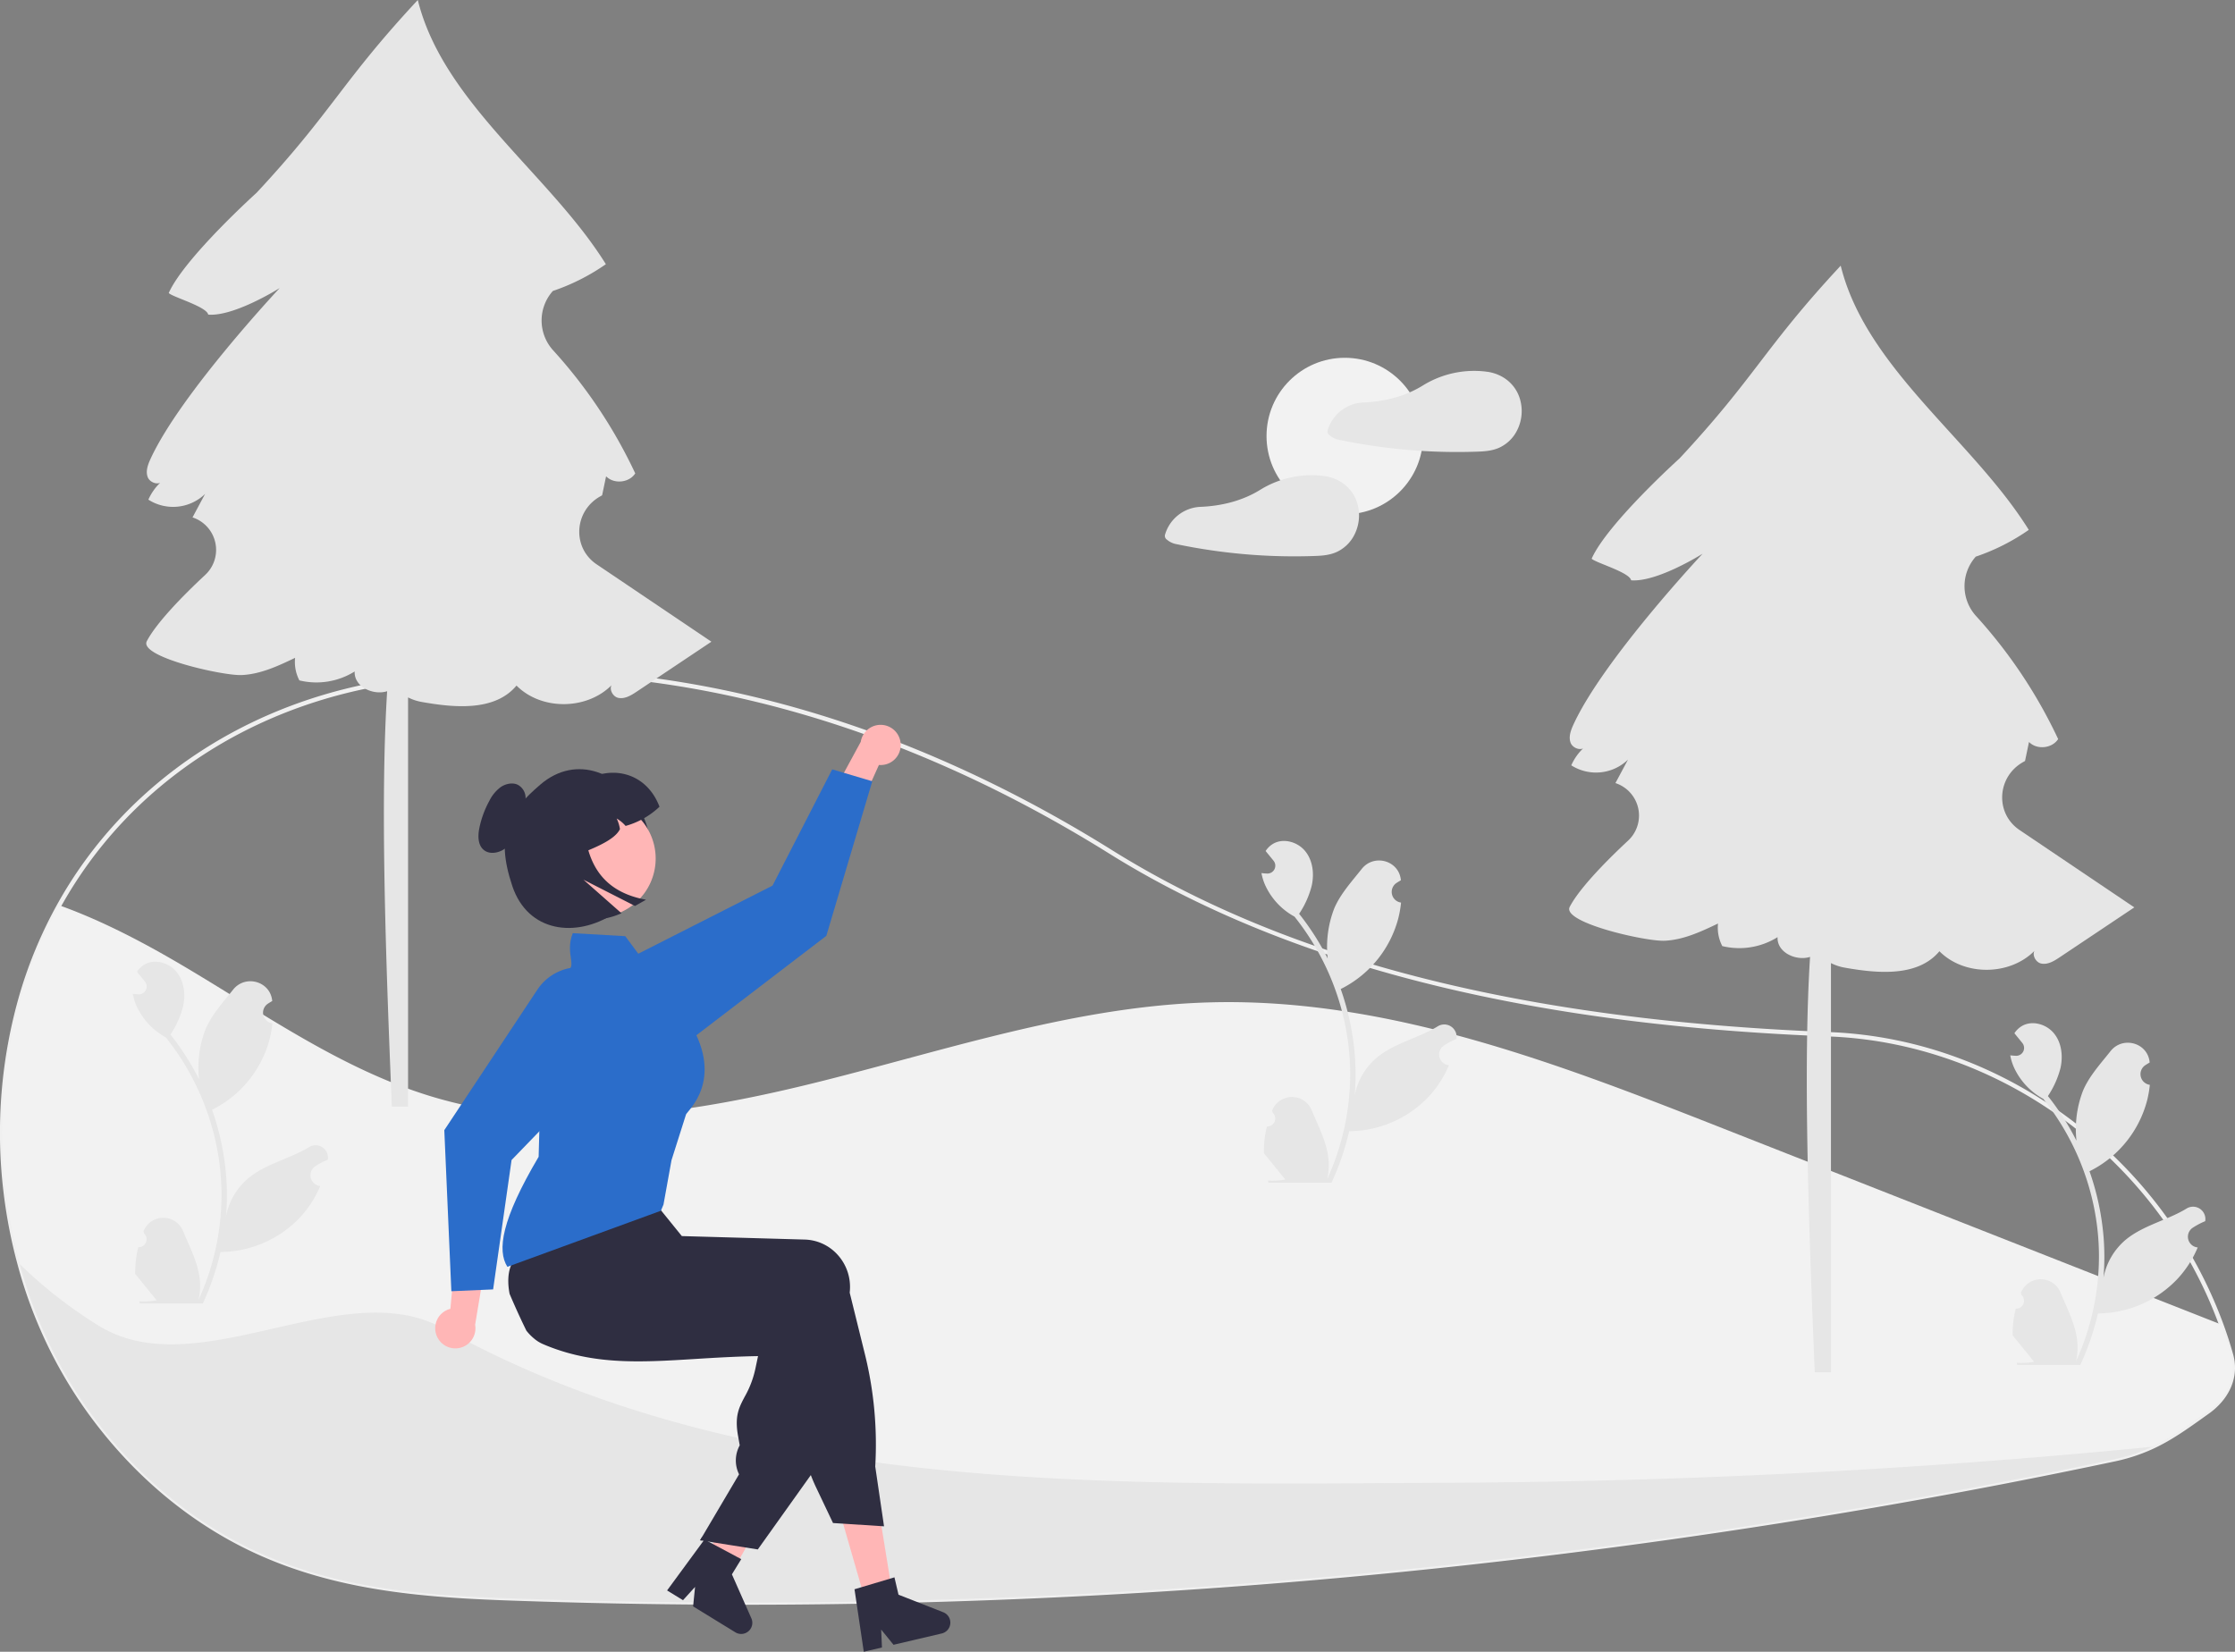
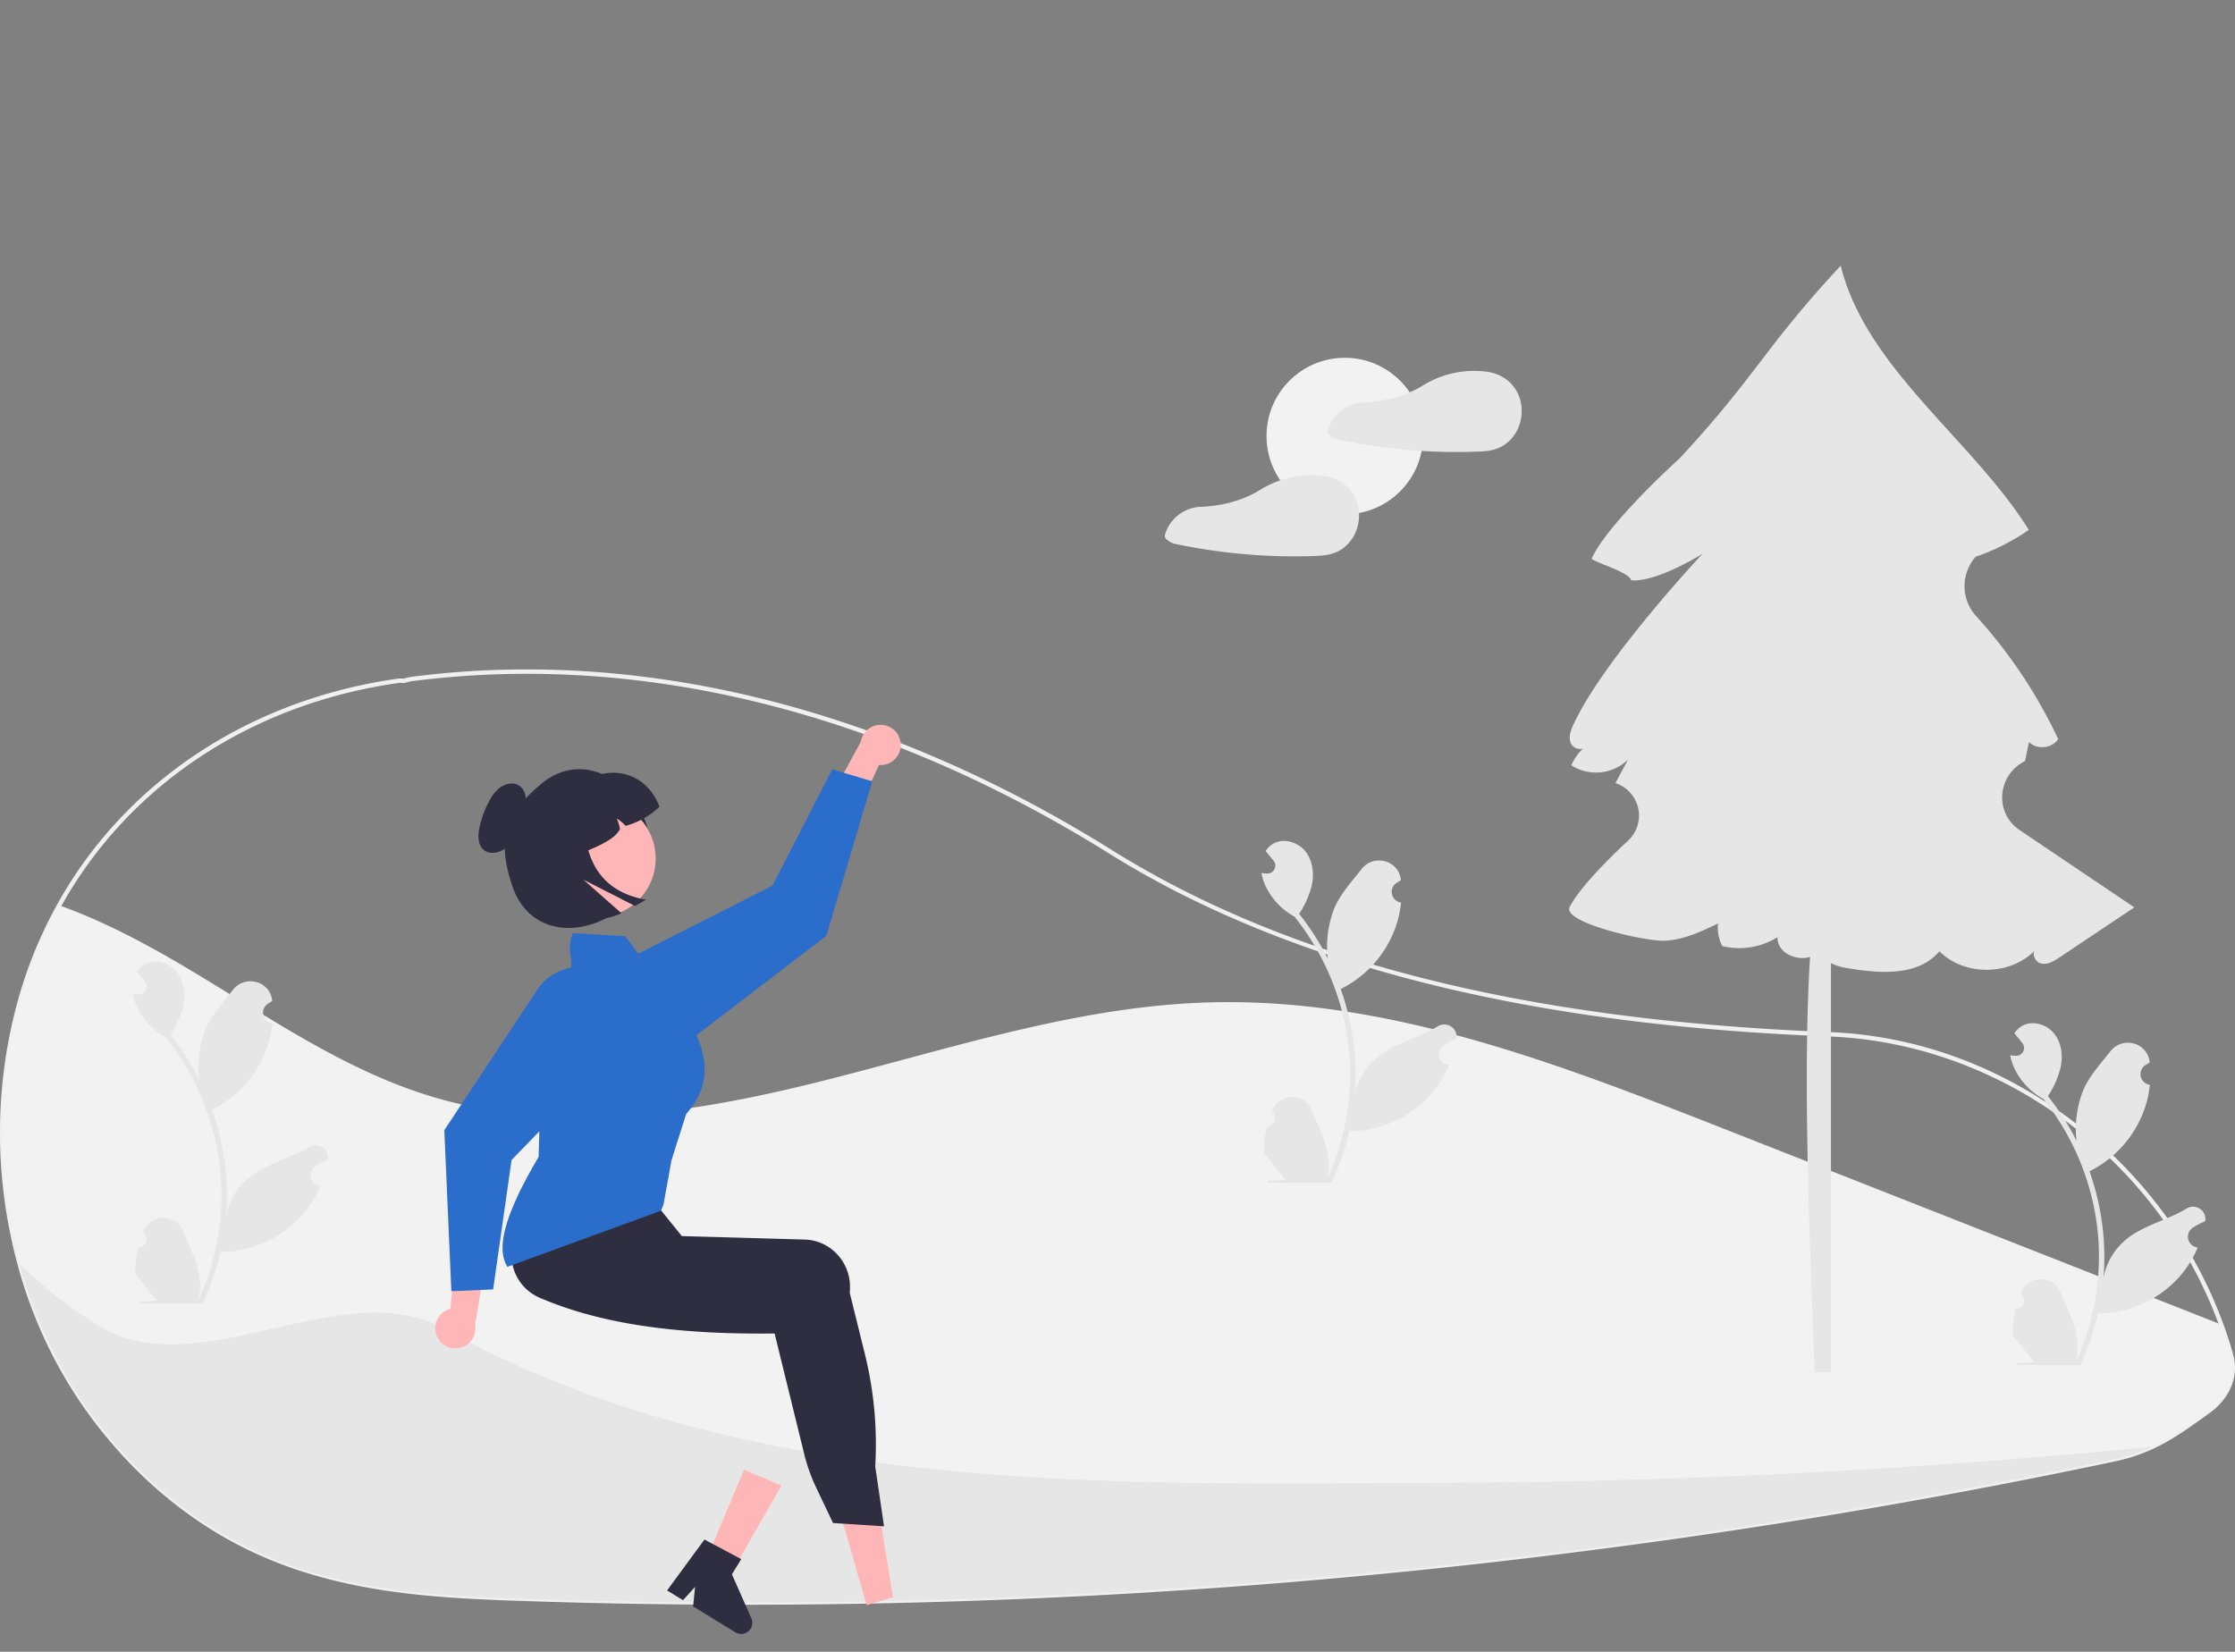
<svg xmlns="http://www.w3.org/2000/svg" height="752.269" viewBox="0 0 1017.831 752.269" width="1017.831">
  <rect x="0" y="0" width="1017.831" height="752.269" fill="#808080" stroke="none" />
  <path d="m430.18 804.715q-46.605 0-93.07-1.449c-44.262-1.381-90.032-2.808-132.573-23.299-29.759-14.333-56.116-37.329-76.219-66.504a207.836 207.836 0 0 1 -29.211-63.604 228.674 228.674 0 0 1 -6.448-33.286 226.386 226.386 0 0 1 7.545-90.493 202.116 202.116 0 0 1 16.974-40.4c31.023-55.793 87.608-93.246 155.245-102.754a9.017 9.017 0 0 1 1.685-.031c.304.014.607.029.916.018l.398-.11a21.863 21.863 0 0 1 3.133-.698c104.314-13.487 214.59 13.802 318.896 78.914 80.65 50.351 187.534 77.464 326.76 82.889l1.977.09c38.757 1.934 76.247 15.811 108.421 40.133a203.69 203.69 0 0 1 68.953 92.624c1.642 4.461 3.146 9.104 4.473 13.801 2.513 8.883-.4 17.858-7.992 24.69v.009l-.347.31c-.834.721-1.713 1.412-2.611 2.056l-1.056.756c-8.897 6.365-15.925 11.394-24.335 15.299a82.143 82.143 0 0 1 -17.754 5.821c-33.928 7.184-68.382 13.844-102.405 19.797-66.076 11.57-133.892 21.115-201.566 28.368a3003.648 3003.648 0 0 1 -319.788 17.056zm-156.864-419.845a4.64 4.64 0 0 0 -.621.037c-67.005 9.419-123.054 46.504-153.77 101.745a200.085 200.085 0 0 0 -16.806 40 224.378 224.378 0 0 0 -7.475 89.687 226.669 226.669 0 0 0 6.392 32.994 205.838 205.838 0 0 0 28.928 62.996c19.907 28.889 45.994 51.654 75.441 65.836 42.159 20.308 87.713 21.729 131.767 23.102a3001.511 3001.511 0 0 0 412.582-15.595c67.63-7.249 135.402-16.787 201.435-28.351 34-5.948 68.431-12.604 102.335-19.783a80.092 80.092 0 0 0 17.326-5.679c8.241-3.826 15.202-8.807 24.014-15.111l1.056-.755c.772-.554 1.53-1.146 2.255-1.761l.208-.189c7.242-6.339 10.058-14.702 7.726-22.944v-.001c-1.312-4.646-2.801-9.24-4.426-13.655-27.278-74.746-97.843-127.569-175.592-131.447l-1.966-.09c-63.597-2.479-119.249-9.344-170.128-20.99-60.739-13.902-113.765-34.83-157.605-62.201-103.909-64.862-213.724-92.049-317.583-78.626a20.033 20.033 0 0 0 -2.854.643l-.717.174c-.413.022-.818.005-1.223-.013-.24-.011-.472-.021-.699-.021z" fill="#f0f0f0" transform="translate(-91.085 -73.866)" />
  <path d="m1099.041 714.796v.01c-.81.7-1.66 1.37-2.54 2-14.68 10.51-24.71 17.88-42.77 21.71q-51 10.8-102.37 19.79-100.215 17.55-201.5 28.36a2994.002 2994.002 0 0 1 -412.72 15.6c-45.88-1.43-90.13-2.95-132.17-23.2-30.73-14.8-56.55-38.19-75.83-66.17-19.55-28.37-31.44-61.94-35.49-96.44a99.087 99.087 0 0 1 29.97-7.8c35.88-3.42 71.19 9.72 103.82 25.01 32.64 15.28 64.69 33.14 100.03 40.19 52.08 10.39 105.84-3.74 155.77-21.83s99.08-40.43 151.74-47.26c70.63-9.17 141.5 10.24 210.08 29.46q109.575 30.705 219.16 61.42c10.44 2.92 21.27 6.05 29.41 13.21a36.171 36.171 0 0 1 5.41 5.94z" fill="#e6e6e6" transform="translate(-91.085 -73.866)" />
  <path d="m1099.041 714.796v.01c-.81.7-1.66 1.37-2.54 2-9.2 6.58-16.57 11.94-25.23 15.96q-44.655 4.395-89.43 7.61-115.245 8.265-230.94 8.79c-156.47.8-320.98 5.7-457.98-70.3-45.585-25.288-111.62 26.57-156.78-1.16a208.573 208.573 0 0 1 -36.07-28.11 227.109 227.109 0 0 1 -6.42-33.14 224.722 224.722 0 0 1 7.51-90.09 200.41 200.41 0 0 1 16.89-40.2c20.98 7.53 41.1 18.37 60.25 29.85 35.12 21.03 69.27 44.91 108.38 56.95 57.65 17.75 120.02 7.99 178.52-6.69s116.61-34.24 176.9-35.89c80.86-2.21 158.69 27.9 233.96 57.53q113.265 44.595 226.56 89.18 2.49 6.765 4.45 13.73c2.67 9.44-1.2 17.99-8.03 23.97z" fill="#f2f2f2" transform="translate(-91.085 -73.866)" />
-   <path d="m362.808 330.892c-11.373-7.667-10.26-24.441 1.767-31.035q.367-.201.72-.416.904-4.33 1.808-8.66c3.548 3.685 10.524 2.99 13.275-1.323a225.446 225.446 0 0 0 -37.412-56.065 20.205 20.205 0 0 1 -.29-26.802q.087-.102.173-.205a95.658 95.658 0 0 0 24.154-12.197c-25.49-40.954-74.096-73.489-85.649-120.323-34.757 37.325-38.658 50.47-73.415 87.795 0 0-32.911 29.697-40.014 45.657 1.745 1.833 17.371 6.233 17.972 9.838 11.917.955 32.562-12.106 32.562-12.106s-45.062 48.041-58.743 77.632c-1.232 2.665-2.402 5.707-1.37 8.456.824 2.194 3.78 3.459 5.684 2.587a24.374 24.374 0 0 0 -5.377 7.699 20.936 20.936 0 0 0 25.828-2.601q-2.858 5.34-5.717 10.681l.003.008a15.567 15.567 0 0 1 5.771 26.19c-11.825 10.998-22.63 22.558-26.59 30.171-3.725 7.162 34.519 15.795 43.121 15.441s16.642-4.134 24.412-7.843a18.06 18.06 0 0 0 1.948 10.276 32.862 32.862 0 0 0 25.169-4.069c-.343 7.085 8.594 10.997 14.797 8.991-3.097 48.99-.832 117.783 2.144 189.198h7.381v-186.374a22.258 22.258 0 0 0 6.234 2.072c15.102 2.681 33.326 4.311 43.153-7.466 11.31 11.405 32.037 11.188 43.282-.177-1.107 1.961.587 5.26 3.093 5.78 2.953.613 5.826-1.142 8.333-2.818q17.024-11.382 34.049-22.764c-14.006-9.442-33.902-22.854-52.256-35.228z" fill="#e6e6e6" transform="translate(-91.085 -73.866)" />
  <circle cx="612.423" cy="198.588" fill="#f2f2f2" r="35.64" />
  <path d="m783.278 255.579c-2.061-6.905-7.885-11.412-14.922-12.401-.077-.011-.151.004-.228-.001a2.223 2.223 0 0 0 -.304-.07 44.461 44.461 0 0 0 -28.616 6.229c-8.25 5.15-17.861 7.479-27.578 7.858q-.086.003-.172.008a17.61 17.61 0 0 0 -15.751 12.696 2.066 2.066 0 0 0 .92 2.261 9.031 9.031 0 0 0 3.724 1.89q4.44.941 8.911 1.723 8.725 1.527 17.542 2.469a260.846 260.846 0 0 0 35.93 1.358c3.995-.124 7.847-.257 11.507-2.02a17.121 17.121 0 0 0 6.601-5.76 19.423 19.423 0 0 0 2.436-16.238z" fill="#e6e6e6" transform="translate(-91.085 -73.866)" />
  <path d="m709.203 303.099c-2.062-6.905-7.885-11.412-14.922-12.401-.078-.011-.151.004-.228-.001a2.221 2.221 0 0 0 -.304-.07 44.461 44.461 0 0 0 -28.616 6.229c-8.249 5.15-17.86 7.48-27.577 7.858q-.086.003-.173.008a17.61 17.61 0 0 0 -15.751 12.696 2.066 2.066 0 0 0 .92 2.261 9.031 9.031 0 0 0 3.723 1.89q4.44.94 8.911 1.723 8.725 1.527 17.542 2.469a260.858 260.858 0 0 0 35.93 1.358c3.994-.124 7.847-.257 11.507-2.02a17.123 17.123 0 0 0 6.601-5.76 19.424 19.424 0 0 0 2.436-16.238z" fill="#e6e6e6" transform="translate(-91.085 -73.866)" />
  <path d="m1010.808 451.892c-11.373-7.667-10.26-24.441 1.767-31.035q.367-.201.72-.416.904-4.33 1.808-8.66c3.548 3.685 10.524 2.99 13.275-1.323a225.446 225.446 0 0 0 -37.412-56.065 20.205 20.205 0 0 1 -.29-26.802q.087-.102.173-.205a95.658 95.658 0 0 0 24.154-12.197c-25.49-40.954-74.096-73.489-85.649-120.323-34.757 37.325-38.658 50.47-73.415 87.795 0 0-32.911 29.697-40.014 45.657 1.745 1.833 17.371 6.233 17.972 9.838 11.917.955 32.562-12.106 32.562-12.106s-45.062 48.041-58.743 77.632c-1.232 2.665-2.402 5.707-1.37 8.456.824 2.194 3.78 3.459 5.684 2.587a24.374 24.374 0 0 0 -5.377 7.699 20.936 20.936 0 0 0 25.828-2.601q-2.858 5.34-5.717 10.681l.003.008a15.567 15.567 0 0 1 5.771 26.19c-11.825 10.998-22.63 22.558-26.59 30.171-3.725 7.162 34.519 15.795 43.121 15.441s16.642-4.134 24.412-7.843a18.06 18.06 0 0 0 1.948 10.276 32.862 32.862 0 0 0 25.169-4.069c-.343 7.085 8.594 10.997 14.797 8.991-3.097 48.99-.832 117.783 2.144 189.198h7.381v-186.374a22.258 22.258 0 0 0 6.234 2.072c15.102 2.681 33.326 4.311 43.153-7.466 11.31 11.405 32.037 11.188 43.282-.177-1.107 1.961.587 5.26 3.093 5.78 2.953.613 5.826-1.142 8.333-2.818q17.024-11.382 34.049-22.764c-14.006-9.442-33.902-22.854-52.256-35.228z" fill="#e6e6e6" transform="translate(-91.085 -73.866)" />
  <path d="m154.055 641.883a3.613 3.613 0 0 0 2.619-6.263c-.091-.362-.156-.622-.248-.984q.049-.118.098-.236a9.703 9.703 0 0 1 17.898.067c2.927 7.051 6.654 14.113 7.572 21.568a28.705 28.705 0 0 1 -.504 9.872 115.086 115.086 0 0 0 10.469-47.799 111.08 111.08 0 0 0 -.689-12.392q-.571-5.06-1.584-10.047a116.419 116.419 0 0 0 -23.087-49.342 30.983 30.983 0 0 1 -12.886-13.369 23.633 23.633 0 0 1 -2.149-6.458c.627.082 1.265.134 1.892.175.195.01.401.021.597.031l.074.003a3.58 3.58 0 0 0 2.94-5.832q-.406-.5-.813-.999c-.411-.514-.833-1.018-1.244-1.532a1.782 1.782 0 0 1 -.134-.154c-.473-.586-.946-1.162-1.419-1.748a10.352 10.352 0 0 1 3.394-3.28c4.741-2.777 11.281-.854 14.706 3.435 3.435 4.288 4.083 10.304 2.89 15.662a41.485 41.485 0 0 1 -5.738 12.793c.257.329.525.648.782.977a117.172 117.172 0 0 1 12.23 19.375 48.709 48.709 0 0 1 2.908-22.624c2.783-6.715 8.001-12.37 12.595-18.175 5.519-6.973 16.835-3.93 17.807 4.909q.014.128.028.257-1.024.577-2.004 1.226a4.901 4.901 0 0 0 1.976 8.919l.1.015a48.766 48.766 0 0 1 -1.285 7.291 50.21 50.21 0 0 1 -25 31.468c-.401.206-.792.411-1.193.607a116.533 116.533 0 0 1 4.401 15.888 117.598 117.598 0 0 1 2.036 14.408 113.433 113.433 0 0 1 -.082 18.315l.031-.216a29.974 29.974 0 0 1 10.232-17.308c7.874-6.469 18.999-8.851 27.494-14.05a5.625 5.625 0 0 1 8.616 5.473q-.017.114-.035.227a32.924 32.924 0 0 0 -3.692 1.779q-1.024.578-2.004 1.226a4.901 4.901 0 0 0 1.976 8.919l.1.015c.072.01.134.021.206.031a48.808 48.808 0 0 1 -8.978 14.058 50.254 50.254 0 0 1 -36.446 15.991h-.01a119.563 119.563 0 0 1 -8.032 23.447h-28.692c-.103-.319-.195-.648-.288-.967a32.599 32.599 0 0 0 7.939-.473c-2.129-2.612-4.257-5.245-6.386-7.857a1.783 1.783 0 0 1 -.134-.154c-1.08-1.337-2.17-2.663-3.25-4l-.001-.002a47.751 47.751 0 0 1 1.399-12.164z" fill="#e6e6e6" transform="translate(-91.085 -73.866)" />
  <path d="m1009.055 669.883a3.613 3.613 0 0 0 2.619-6.263c-.091-.362-.156-.622-.248-.984q.049-.118.098-.236a9.703 9.703 0 0 1 17.898.067c2.927 7.051 6.654 14.113 7.572 21.568a28.705 28.705 0 0 1 -.504 9.872 115.086 115.086 0 0 0 10.469-47.799 111.08 111.08 0 0 0 -.689-12.392q-.571-5.06-1.584-10.047a116.419 116.419 0 0 0 -23.087-49.342 30.983 30.983 0 0 1 -12.886-13.369 23.633 23.633 0 0 1 -2.149-6.458c.627.082 1.265.134 1.892.175.195.01.401.021.597.031l.074.003a3.58 3.58 0 0 0 2.94-5.832q-.406-.5-.813-.999c-.411-.514-.833-1.018-1.244-1.532a1.782 1.782 0 0 1 -.134-.154c-.473-.586-.946-1.162-1.419-1.748a10.352 10.352 0 0 1 3.394-3.28c4.741-2.777 11.281-.854 14.706 3.435 3.435 4.288 4.083 10.304 2.89 15.662a41.485 41.485 0 0 1 -5.738 12.793c.257.329.525.648.782.977a117.172 117.172 0 0 1 12.23 19.375 48.709 48.709 0 0 1 2.908-22.624c2.783-6.715 8.001-12.37 12.595-18.175 5.519-6.973 16.835-3.93 17.807 4.909q.014.128.028.257-1.024.577-2.004 1.226a4.901 4.901 0 0 0 1.976 8.919l.1.015a48.766 48.766 0 0 1 -1.285 7.291 50.21 50.21 0 0 1 -25 31.468c-.401.206-.792.411-1.193.607a119.597 119.597 0 0 1 6.438 30.296 113.433 113.433 0 0 1 -.082 18.315l.031-.216a29.974 29.974 0 0 1 10.232-17.308c7.874-6.469 18.999-8.851 27.494-14.05a5.625 5.625 0 0 1 8.616 5.473q-.017.114-.035.227a32.924 32.924 0 0 0 -3.692 1.779q-1.024.578-2.004 1.226a4.901 4.901 0 0 0 1.976 8.919l.1.015c.072.01.134.021.206.031a48.808 48.808 0 0 1 -8.978 14.058 50.254 50.254 0 0 1 -36.446 15.991h-.01a119.563 119.563 0 0 1 -8.032 23.447h-28.692c-.103-.319-.195-.648-.288-.967a32.599 32.599 0 0 0 7.939-.473c-2.129-2.612-4.257-5.245-6.386-7.857a1.783 1.783 0 0 1 -.134-.154c-1.08-1.337-2.17-2.663-3.25-4l-.001-.002a47.751 47.751 0 0 1 1.399-12.164z" fill="#e6e6e6" transform="translate(-91.085 -73.866)" />
  <path d="m668.055 586.883a3.613 3.613 0 0 0 2.619-6.263c-.091-.362-.156-.622-.248-.984q.049-.118.098-.236a9.703 9.703 0 0 1 17.898.067c2.927 7.051 6.654 14.113 7.572 21.568a28.705 28.705 0 0 1 -.504 9.872 115.086 115.086 0 0 0 10.469-47.799 111.08 111.08 0 0 0 -.689-12.392q-.571-5.06-1.584-10.047a116.419 116.419 0 0 0 -23.087-49.342 30.983 30.983 0 0 1 -12.886-13.369 23.633 23.633 0 0 1 -2.149-6.458c.627.082 1.265.134 1.892.175.195.01.401.021.597.031l.074.003a3.58 3.58 0 0 0 2.94-5.832q-.406-.5-.813-.999c-.411-.514-.833-1.018-1.244-1.532a1.782 1.782 0 0 1 -.134-.154c-.473-.586-.946-1.162-1.419-1.748a10.352 10.352 0 0 1 3.394-3.28c4.741-2.777 11.281-.854 14.706 3.435 3.435 4.288 4.083 10.304 2.89 15.662a41.485 41.485 0 0 1 -5.738 12.793c.257.329.525.648.782.977a117.172 117.172 0 0 1 12.23 19.375 48.709 48.709 0 0 1 2.908-22.624c2.783-6.715 8.001-12.37 12.595-18.175 5.519-6.973 16.835-3.93 17.807 4.909q.014.128.028.257-1.024.577-2.004 1.226a4.901 4.901 0 0 0 1.976 8.919l.1.015a48.766 48.766 0 0 1 -1.285 7.291 50.21 50.21 0 0 1 -25 31.468c-.401.206-.792.411-1.193.607a119.597 119.597 0 0 1 6.438 30.296 113.433 113.433 0 0 1 -.082 18.315l.031-.216a29.974 29.974 0 0 1 10.232-17.308c7.874-6.469 18.999-8.851 27.494-14.05a5.625 5.625 0 0 1 8.616 5.473q-.017.114-.035.227a32.924 32.924 0 0 0 -3.692 1.779q-1.024.578-2.004 1.226a4.901 4.901 0 0 0 1.976 8.919l.1.015c.072.01.134.021.206.031a48.808 48.808 0 0 1 -8.978 14.058 50.254 50.254 0 0 1 -36.446 15.991h-.01a119.563 119.563 0 0 1 -8.032 23.447h-28.692c-.103-.319-.195-.648-.288-.967a32.599 32.599 0 0 0 7.939-.473c-2.129-2.612-4.257-5.245-6.386-7.857a1.783 1.783 0 0 1 -.134-.154c-1.08-1.337-2.17-2.663-3.25-4l-.001-.002a47.751 47.751 0 0 1 1.399-12.164z" fill="#e6e6e6" transform="translate(-91.085 -73.866)" />
  <path d="m394.662 731.045 12.006-3.57-7.942-49.08-17.721 5.269z" fill="#ffb6b6" />
  <path d="m412.112 785.538c.731.637 1.464 1.265 2.204 1.895 1.473 1.259 2.965 2.503 4.46 3.732.751.615 1.511 1.231 2.264 1.838l-.004.024.048.016.015.011 1.213.512 2.57-4.501 1.186-2.073 1.675-2.937 3.069-5.371 16.161-28.282-17.024-7.176-1.094 2.608-.008-.001-.541 1.292-10.166 24.123-2.075 4.932-.066.149-1.248 2.945-1.077 2.552-1.2 2.852z" fill="#ffb6b6" transform="translate(-91.085 -73.866)" />
-   <path d="m323.162 663.139c.837 1.982 1.701 3.959 2.575 5.921q2.435 5.478 5.066 10.837c-.001.008.007.009.014.019a23.435 23.435 0 0 0 3.843 3.861c.058.06.126.104.185.155a16.219 16.219 0 0 0 3.424 2.047c.441.187.89.376 1.331.564 1.594.656 3.18 1.252 4.765 1.805q4.231 1.464 8.448 2.481c.226.061.453.114.68.166 11.595 2.719 23.235 3.142 35.515 2.759 6.063-.183 12.284-.567 18.726-.967 2.106-.137 4.219-.265 6.356-.388.161-.008.331-.023.501-.03 3.054-.18 6.156-.344 9.33-.489 3.996-.182 8.11-.321 12.374-.393l-1.221 5.799a44.542 44.542 0 0 1 -4.852 12.703c-2.591 4.901-4.643 8.778-3.035 17.781l.772 4.358a14.287 14.287 0 0 0 -.527 12.716l.218.48-16.662 28.211-1.08 1.829 6.091.965 7.492 1.195 12.699 2.011 24.145-33.859 1.155-1.615.014-.09 9.295-70.944c.074-.627.125-1.266.142-1.902a21.746 21.746 0 0 0 -5.883-15.756 20.942 20.942 0 0 0 -14.737-6.654l-6.4-.182-13.076-.374-9.212-.257-.184-.004-27.165-.773-.677-8.091-.332-.187-10.556-5.882-36.511-20.347-.093-.048-2.402-1.338-.381.444c-.114.133-.227.267-.332.401a76.927 76.927 0 0 0 -8.376 13.246 225.946 225.946 0 0 0 -10.327 23.551q-.196.524-.353.953l-.039.086c-.047.135-.077.223-.089.246-1.483 3.581-1.579 8.221-.653 12.982z" fill="#2f2e41" transform="translate(-91.085 -73.866)" />
  <path d="m325.65 636.846c.206-.505.446-1.013.692-1.504a113.565 113.565 0 0 1 6.362-10.775c2.61-3.957 5.653-8.156 9.199-12.661q2.573-3.273 5.495-6.786 1.464-1.76 3.029-3.579a2.112 2.112 0 0 1 .135-.163l.3-.356 37.538 11.206-.018 5.14 2.723 7.283-.184.214c.008.001.01-.007 0 0v-1l1 1 9.678 11.958.067.002 21.627.61 22.288.631 11.972.342a20.929 20.929 0 0 1 14.737 6.654 21.757 21.757 0 0 1 5.883 15.756c-.017.586-.061 1.184-.129 1.77l6.914 27.979a171.317 171.317 0 0 1 4.714 51.203l4.006 27.233-1.173-.077-17.453-1.126-4.609-.293-7.689-16.185c-.876-1.845-1.687-3.73-2.417-5.644a78.915 78.915 0 0 1 -3.011-9.587l-13.48-54.911q-2.577.033-5.098.033-11.667.043-22.317-.45c-23.086-1.06-42.76-3.974-59.906-8.892q-7.224-2.064-13.866-4.617-2.437-.928-4.796-1.928c-.371-.151-.734-.301-1.095-.459a21.182 21.182 0 0 1 -12.468-15.992 21.613 21.613 0 0 1 1.351-12.031z" fill="#2f2e41" transform="translate(-91.085 -73.866)" />
-   <path d="m483.388 796.728 12.993-3.875 2.038-.61 1.849 7.907 20.382 7.993a5.073 5.073 0 0 1 -.69 9.664l-21.968 5.151-5.617-6.932.354 8.166-8.274 1.942-4.224-28.461z" fill="#2f2e41" transform="translate(-91.085 -73.866)" />
-   <path d="m319.901 699.669-1.08 1.829.771.122z" fill="#2f2e41" />
  <g transform="translate(-91.085 -73.866)">
    <path d="m414.816 776.568 11.959 6.388 1.877 1-4.25 6.919 8.859 20.021a5.073 5.073 0 0 1 -7.291 6.382l-19.235-11.797.886-8.878-5.494 6.051-7.246-4.442 17.024-23.195z" fill="#2f2e41" />
    <path d="m501.235 412.402a9.099 9.099 0 0 1 -9.882 9.849l-13.301 29.473-8.981-14.201 14.007-25.81a9.148 9.148 0 0 1 18.156.69z" fill="#ffb6b6" />
    <path d="m467.402 500.079-60.939 46.627a22.965 22.965 0 0 1 -32.159-4.279 22.941 22.941 0 0 1 7.84-34.398l60.753-30.822 27.178-52.948 18.249 5.423z" fill="#2b6dca" />
    <path d="m337.618 555.471-1.236 45.244c-17.002 28.724-18.936 42.673-14.23 50.109l69.91-25.538 1.178-2.813 3.651-20.216 6.619-20.859c1.165-2.179 16.987-15.57 2.156-40.97l-29.838-40.196-23.908-1.368c-3.941 10.116 3.168 15.636-3.933 17.968-16.058 14.718-13.699 17.113-10.37 38.637z" fill="#2b6dca" />
    <path d="m290.072 682.49a9.099 9.099 0 0 1 6.125-12.536l2.949-32.2 13.125 10.491-4.813 28.969a9.148 9.148 0 0 1 -17.386 5.276z" fill="#ffb6b6" />
    <path d="m293.424 588.572 42.376-63.968a22.965 22.965 0 0 1 31.794-6.456 22.941 22.941 0 0 1 3.821 35.072l-47.36 48.969-8.401 58.92-19.019.832z" fill="#2b6dca" />
    <path d="m383.234 443.972c8.453 16.661 2.931 35.961-12.755 46.11-16.963 10.974-38.986 8.571-46.11-12.755-7.933-23.749-1.416-33.938 12.755-46.11 16.607-14.264 36.976-5.247 46.11 12.755z" fill="#2f2e41" />
    <path d="m341.622 481.089a26.764 26.764 0 0 0 42.588-32.428l-.232-.305a26.764 26.764 0 0 0 -42.349 32.728z" fill="#ffb6b6" />
    <path d="m391.426 441.275a36.569 36.569 0 0 1 -15.437 8.747 15.993 15.993 0 0 0 -4.068-3.372 17.109 17.109 0 0 1 1.493 4.831c-2.58 5.355-13.12 9.204-23.193 13.142l-13.342-23.546 17.659-10.006c14.19-9.81 30.895-5.623 36.888 10.204z" fill="#2f2e41" />
    <path d="m326.815 431.247c-2.403-1.11-5.517-.425-7.776 1.136a17.331 17.331 0 0 0 -5.076 6.174 44.268 44.268 0 0 0 -4.602 12.544c-.762 3.798-.633 8.389 2.775 10.371 2.843 1.654 6.909.612 9.522-1.595 2.613-2.207 4.085-5.309 5.36-8.338s2.481-6.169 4.747-8.684l-2.354 1.099a20.575 20.575 0 0 0 1.025-7.008 6.787 6.787 0 0 0 -3.62-5.698z" fill="#2f2e41" />
    <path d="m357.359 434.333-18.946 10.735a22.202 22.202 0 0 0 -8.371 30.262 34.461 34.461 0 0 0 44.064 14.461l-17.312-15.283 23.485 11.966 5.014-2.841c-25.187-4.58-30.046-24.337-27.934-49.299z" fill="#2f2e41" />
  </g>
</svg>